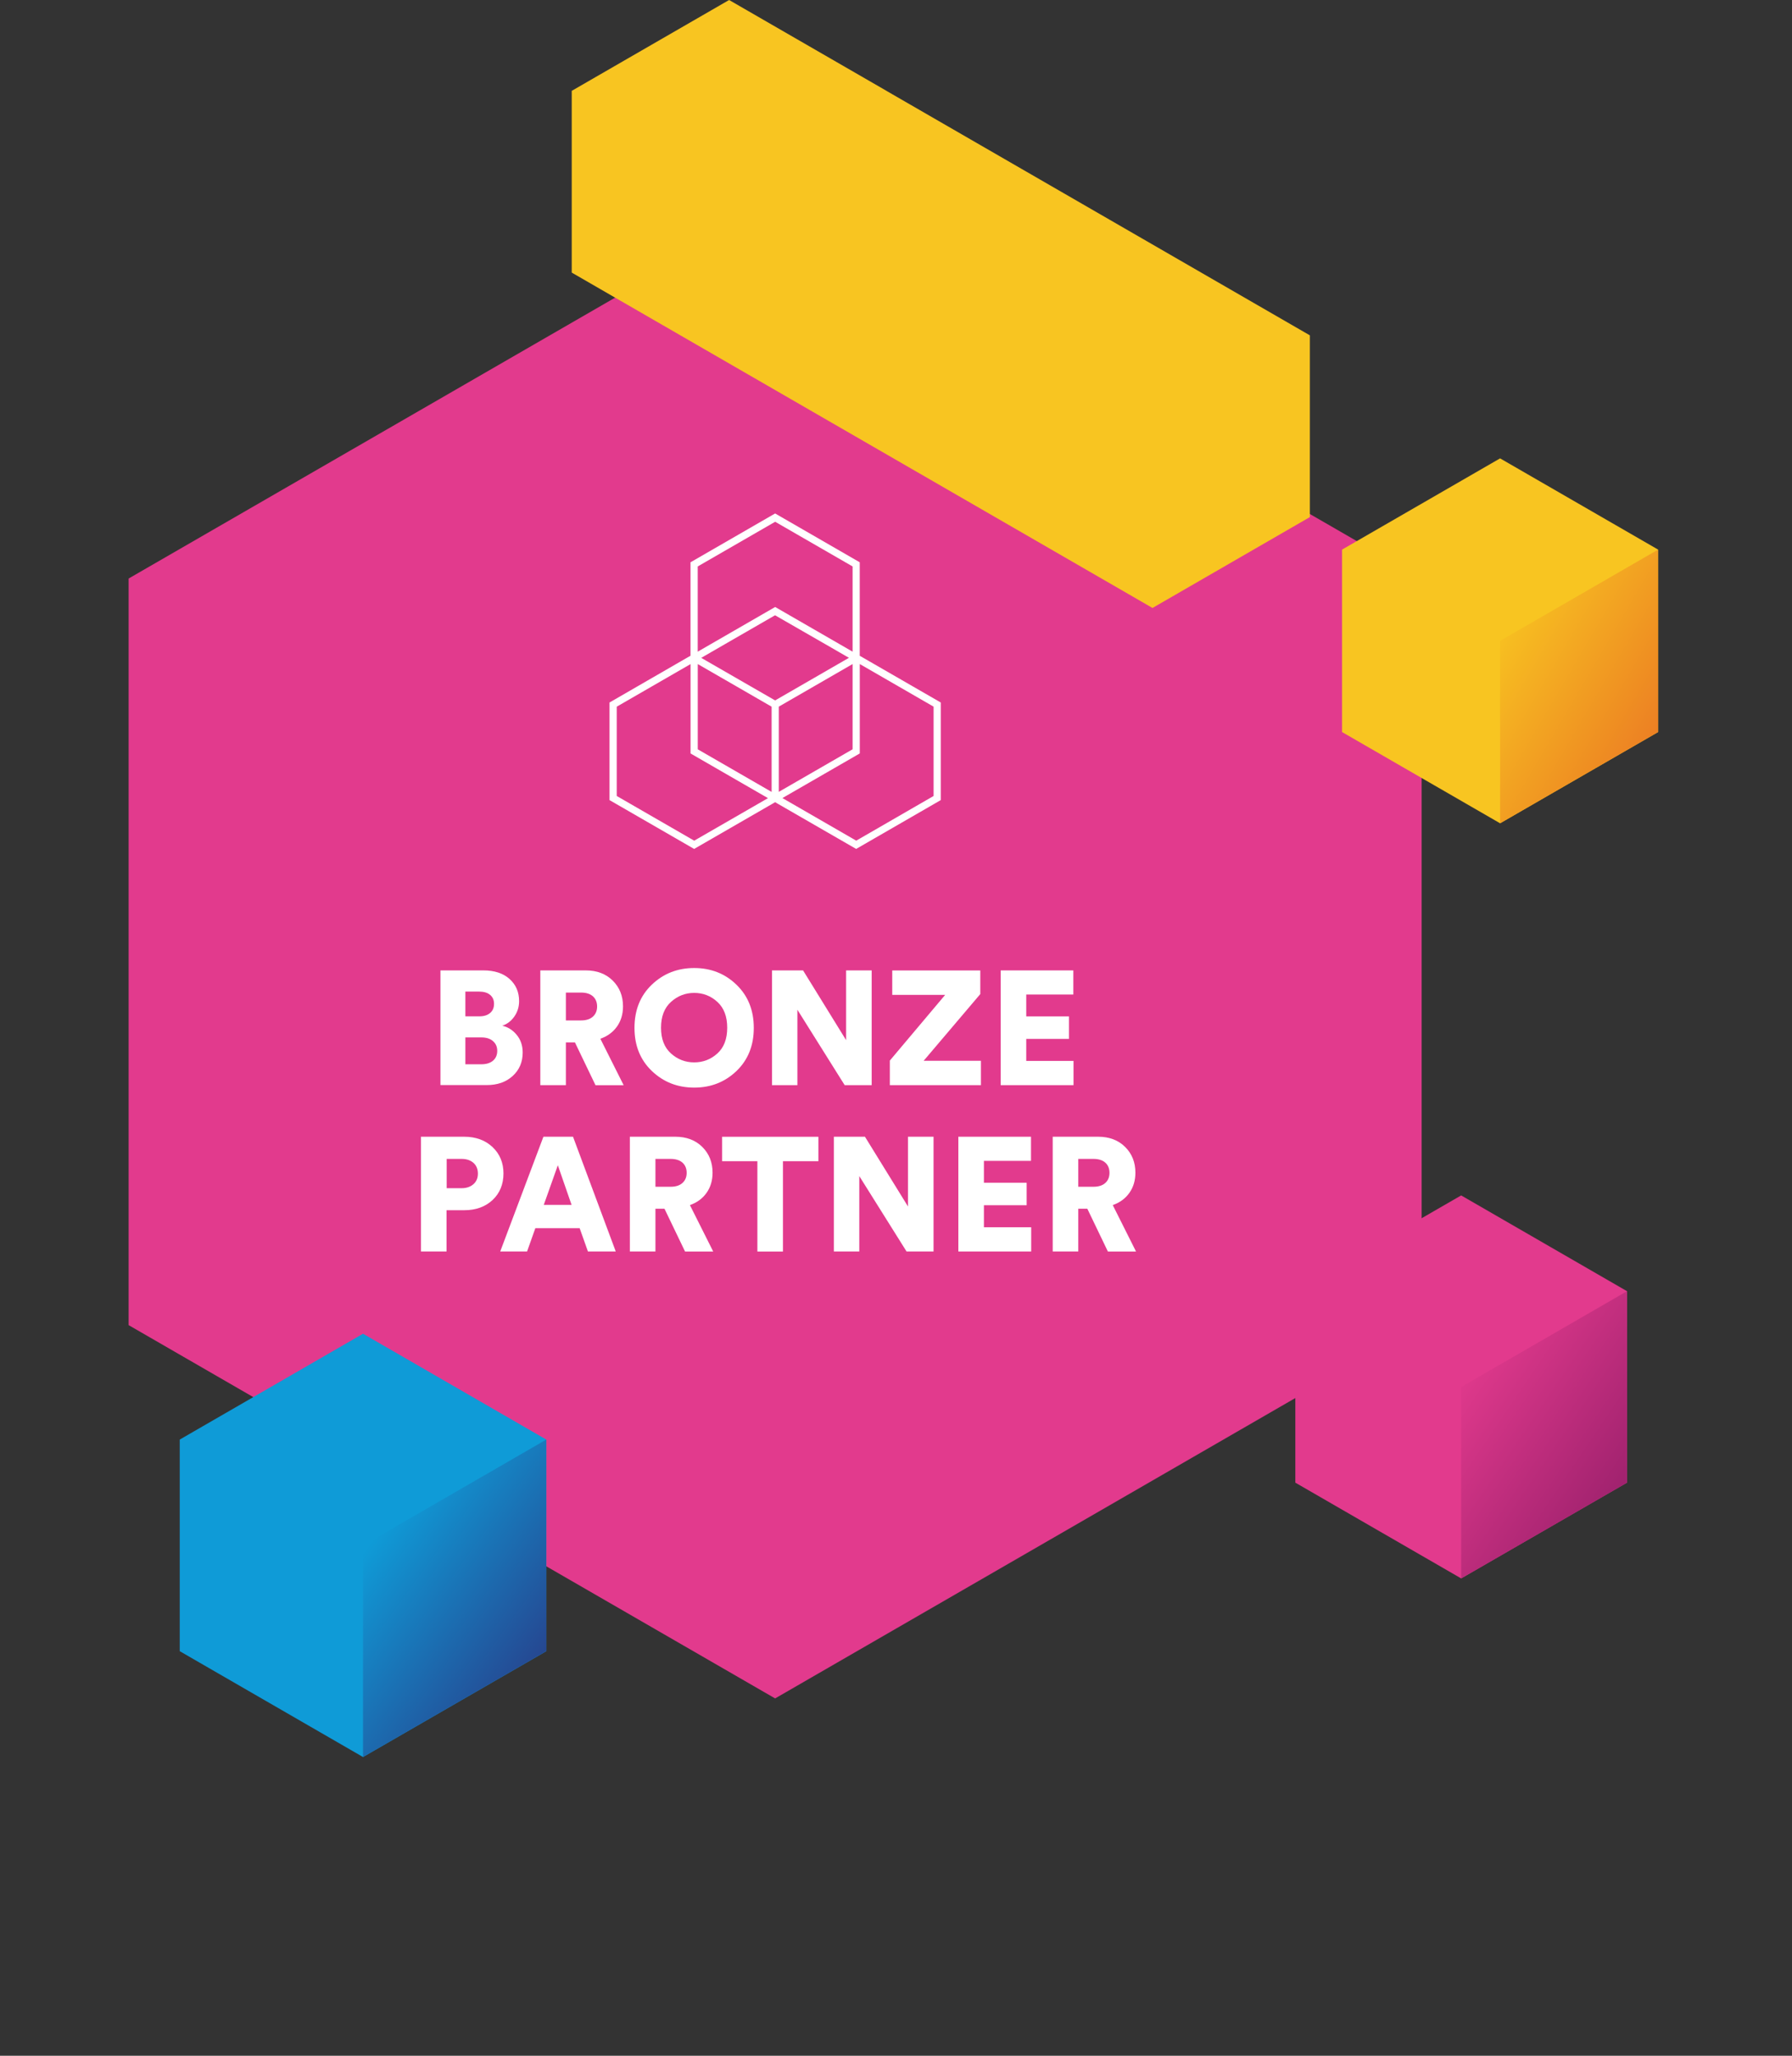
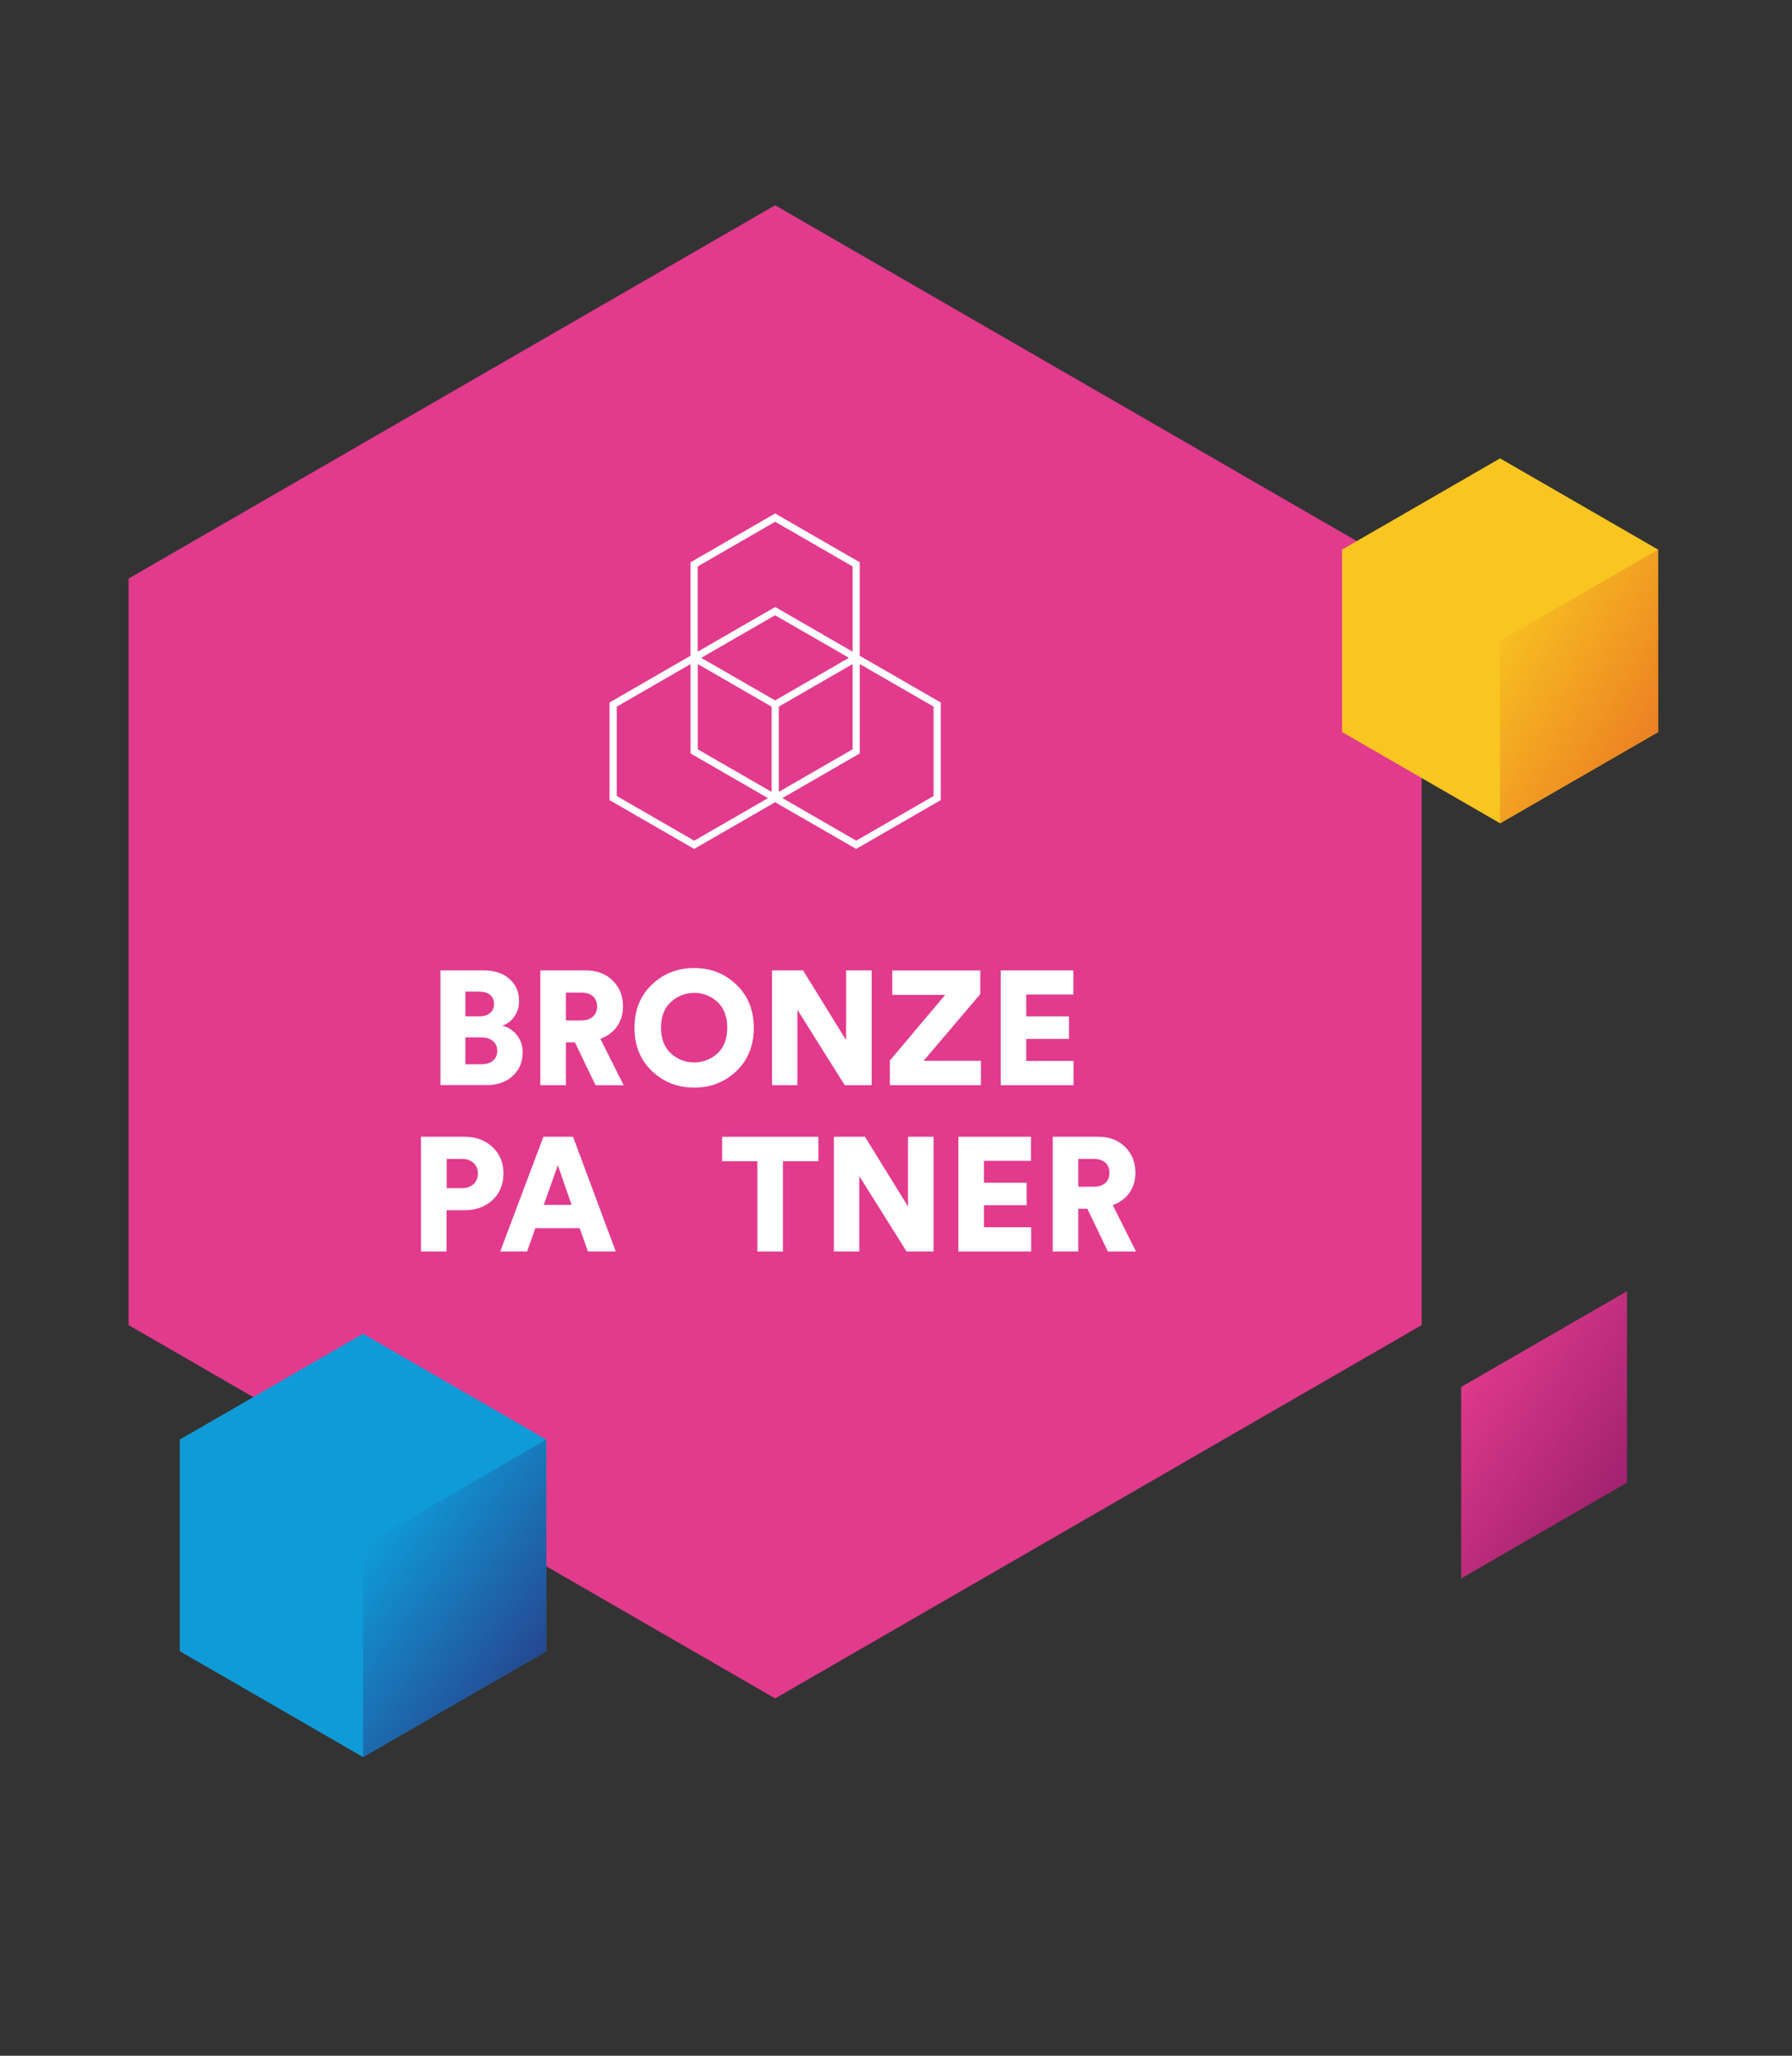
<svg xmlns="http://www.w3.org/2000/svg" width="170" height="195" viewBox="0 0 170 195" fill="none">
  <rect x="0" y="0" width="170" height="195" fill="#333333" stroke="none" />
  <g clip-path="url(#clip0_2765_53528)">
    <path d="M134.864 125.696V54.877L73.533 19.471L12.202 54.877V125.696L73.533 161.106L134.864 125.696Z" fill="#E23A8D" />
-     <path d="M122.883 122.476V140.639L138.614 149.722L154.346 140.639V122.476L138.614 113.392L122.883 122.476Z" fill="#E23A8D" />
    <path d="M138.614 149.723V131.563L154.346 122.479V140.639L138.614 149.723Z" fill="url(#paint0_linear_2765_53528)" />
    <path d="M17.052 136.552V156.625L34.438 166.664L51.824 156.625V136.552L34.438 126.512L17.052 136.552Z" fill="#0F9BD7" />
    <path d="M34.438 166.664V146.596L51.824 136.552V156.625L34.438 166.664Z" fill="url(#paint1_linear_2765_53528)" />
    <path d="M41.784 92.048H45.853C46.906 92.048 47.737 92.321 48.339 92.862C48.944 93.402 49.245 94.104 49.245 94.964C49.245 95.508 49.094 95.992 48.794 96.422C48.493 96.852 48.109 97.142 47.651 97.296C48.185 97.418 48.64 97.708 49.016 98.162C49.395 98.617 49.585 99.18 49.585 99.842C49.585 100.741 49.27 101.483 48.64 102.06C48.009 102.64 47.189 102.926 46.175 102.926H41.784V92.041V92.048ZM44.148 96.407H45.47C45.9 96.407 46.24 96.304 46.49 96.092C46.741 95.885 46.867 95.594 46.867 95.225C46.867 94.856 46.745 94.584 46.498 94.373C46.251 94.162 45.9 94.058 45.438 94.058H44.148V96.407ZM44.148 100.953H45.667C46.136 100.953 46.505 100.838 46.773 100.609C47.038 100.38 47.171 100.068 47.171 99.681C47.171 99.294 47.038 98.997 46.773 98.761C46.508 98.524 46.139 98.406 45.667 98.406H44.148V100.953V100.953Z" fill="white" />
    <path d="M56.491 102.934L54.542 98.879H53.683V102.934H51.258V92.049H55.57C56.623 92.049 57.476 92.371 58.128 93.016C58.776 93.66 59.102 94.474 59.102 95.459C59.102 96.196 58.912 96.834 58.533 97.371C58.153 97.908 57.626 98.295 56.953 98.532L59.163 102.937H56.491V102.934ZM53.683 96.794H55.112C55.603 96.794 55.982 96.676 56.247 96.433C56.512 96.193 56.645 95.874 56.645 95.473C56.645 95.072 56.512 94.742 56.247 94.506C55.982 94.269 55.603 94.151 55.112 94.151H53.683V96.791V96.794Z" fill="white" />
    <path d="M60.191 97.5C60.191 95.813 60.742 94.441 61.842 93.395C62.942 92.346 64.281 91.823 65.857 91.823C67.433 91.823 68.769 92.349 69.865 93.406C70.961 94.459 71.509 95.827 71.509 97.504C71.509 99.18 70.961 100.544 69.865 101.594C68.769 102.643 67.433 103.166 65.857 103.166C64.281 103.166 62.942 102.643 61.842 101.594C60.742 100.544 60.191 99.18 60.191 97.504V97.5ZM63.654 95.036C63.024 95.605 62.709 96.418 62.709 97.486C62.709 98.553 63.024 99.362 63.654 99.928C64.285 100.494 65.019 100.774 65.857 100.774C66.695 100.774 67.43 100.491 68.053 99.928C68.676 99.366 68.988 98.553 68.988 97.486C68.988 96.418 68.676 95.605 68.053 95.036C67.43 94.466 66.695 94.183 65.857 94.183C65.019 94.183 64.285 94.466 63.654 95.036Z" fill="white" />
    <path d="M82.695 102.934H80.131L75.646 95.781V102.934H73.236V92.049H76.184L80.267 98.664V92.049H82.692V102.934H82.695Z" fill="white" />
    <path d="M93.057 102.933H84.415V100.602L89.665 94.369H84.644V92.052H92.996V94.294L87.624 100.62H93.057V102.937V102.933Z" fill="white" />
    <path d="M101.84 102.934H94.931V92.049H101.822V94.337H97.356V96.411H101.41V98.546H97.356V100.634H101.84V102.937V102.934Z" fill="white" />
    <path d="M44.033 114.797H42.361V118.711H39.936V107.826H44.033C45.14 107.826 46.036 108.156 46.727 108.808C47.418 109.463 47.762 110.298 47.762 111.311C47.762 112.325 47.418 113.185 46.727 113.829C46.036 114.474 45.137 114.797 44.033 114.797ZM42.375 112.708H43.786C44.248 112.708 44.621 112.583 44.907 112.332C45.194 112.082 45.337 111.745 45.337 111.326C45.337 110.907 45.198 110.556 44.915 110.305C44.632 110.054 44.256 109.929 43.786 109.929H42.375V112.708V112.708Z" fill="white" />
    <path d="M55.775 118.711L54.99 116.502H50.785L50.001 118.711H47.454L51.552 107.826H54.36L58.414 118.711H55.775ZM52.92 110.531L51.584 114.292H54.224L52.92 110.531Z" fill="white" />
-     <path d="M64.987 118.711L63.038 114.657H62.179V118.711H59.754V107.826H64.066C65.119 107.826 65.972 108.149 66.624 108.793C67.272 109.438 67.598 110.251 67.598 111.236C67.598 111.974 67.408 112.612 67.028 113.149C66.649 113.686 66.122 114.073 65.449 114.309L67.659 118.715H64.987V118.711ZM62.179 112.572H63.608C64.099 112.572 64.478 112.454 64.743 112.211C65.008 111.971 65.141 111.652 65.141 111.251C65.141 110.849 65.008 110.52 64.743 110.284C64.478 110.047 64.099 109.929 63.608 109.929H62.179V112.569V112.572Z" fill="white" />
    <path d="M77.638 110.147H74.275V118.715H71.85V110.147H68.504V107.83H77.638V110.147Z" fill="white" />
    <path d="M88.566 118.711H86.001L81.517 111.559V118.711H79.106V107.826H82.054L86.137 114.442V107.826H88.562V118.711H88.566Z" fill="white" />
    <path d="M97.825 118.711H90.915V107.826H97.807V110.115H93.34V112.189H97.395V114.324H93.34V116.412H97.825V118.715V118.711Z" fill="white" />
    <path d="M105.099 118.711L103.151 114.657H102.291V118.711H99.867V107.826H104.179C105.232 107.826 106.084 108.149 106.736 108.793C107.385 109.438 107.711 110.251 107.711 111.236C107.711 111.974 107.521 112.612 107.141 113.149C106.761 113.686 106.235 114.073 105.562 114.309L107.771 118.715H105.099V118.711ZM102.291 112.572H103.72C104.211 112.572 104.591 112.454 104.856 112.211C105.121 111.971 105.253 111.652 105.253 111.251C105.253 110.849 105.121 110.52 104.856 110.284C104.591 110.047 104.211 109.929 103.72 109.929H102.291V112.569V112.572Z" fill="white" />
-     <path d="M54.238 8.618L69.167 0L84.099 8.618V8.621L124.262 31.81V49.049L109.333 57.67L94.404 49.049L54.238 25.857V8.618Z" fill="#F8C521" />
    <path d="M81.56 62.202V53.337L73.533 48.705L65.506 53.337V62.202L65.162 62.398L57.823 66.636V75.895L65.85 80.526L73.196 76.289L73.533 76.092L73.87 76.289L81.22 80.526L89.246 75.895V66.636L81.556 62.202H81.56ZM78.336 61.127L80.535 62.398L73.533 66.439L70.335 64.598L66.523 62.402L69.643 60.6L73.526 58.362L78.333 61.127H78.336ZM66.19 62.989L69.844 65.096L73.2 67.033V75.118L66.194 71.077V62.993L66.19 62.989ZM80.883 71.074L73.88 75.114V67.03L80.883 62.989V71.074ZM73.537 49.493L80.883 53.731V61.815L73.537 57.577L66.19 61.815V53.731L73.537 49.493ZM65.854 79.742L58.508 75.504V67.033L65.51 62.993V71.471L72.856 75.709L65.854 79.745V79.742ZM88.566 75.504L81.227 79.742L74.224 75.701L81.564 71.468V62.989L88.566 67.03V75.501V75.504Z" fill="white" />
    <path d="M127.317 52.133V69.44L142.307 78.094L157.297 69.44V52.133L142.307 43.479L127.317 52.133Z" fill="#F8C521" />
    <path d="M142.307 78.094V60.79L157.297 52.133V69.44L142.307 78.094Z" fill="url(#paint2_linear_2765_53528)" />
  </g>
  <defs>
    <linearGradient id="paint0_linear_2765_53528" x1="154.747" y1="141.692" x2="138.002" y2="130.367" gradientUnits="userSpaceOnUse">
      <stop stop-color="#9D216D" />
      <stop offset="1" stop-color="#E23A8D" />
    </linearGradient>
    <linearGradient id="paint1_linear_2765_53528" x1="52.193" y1="158.176" x2="35.383" y2="145.994" gradientUnits="userSpaceOnUse">
      <stop stop-color="#27428D" />
      <stop offset="1" stop-color="#0F9BD7" />
    </linearGradient>
    <linearGradient id="paint2_linear_2765_53528" x1="159.116" y1="70.579" x2="140.846" y2="59.863" gradientUnits="userSpaceOnUse">
      <stop stop-color="#EB7823" />
      <stop offset="1" stop-color="#F8C521" />
    </linearGradient>
    <clipPath id="clip0_2765_53528">
      <rect width="145.095" height="166.664" fill="white" transform="translate(12.202)" />
    </clipPath>
  </defs>
</svg>